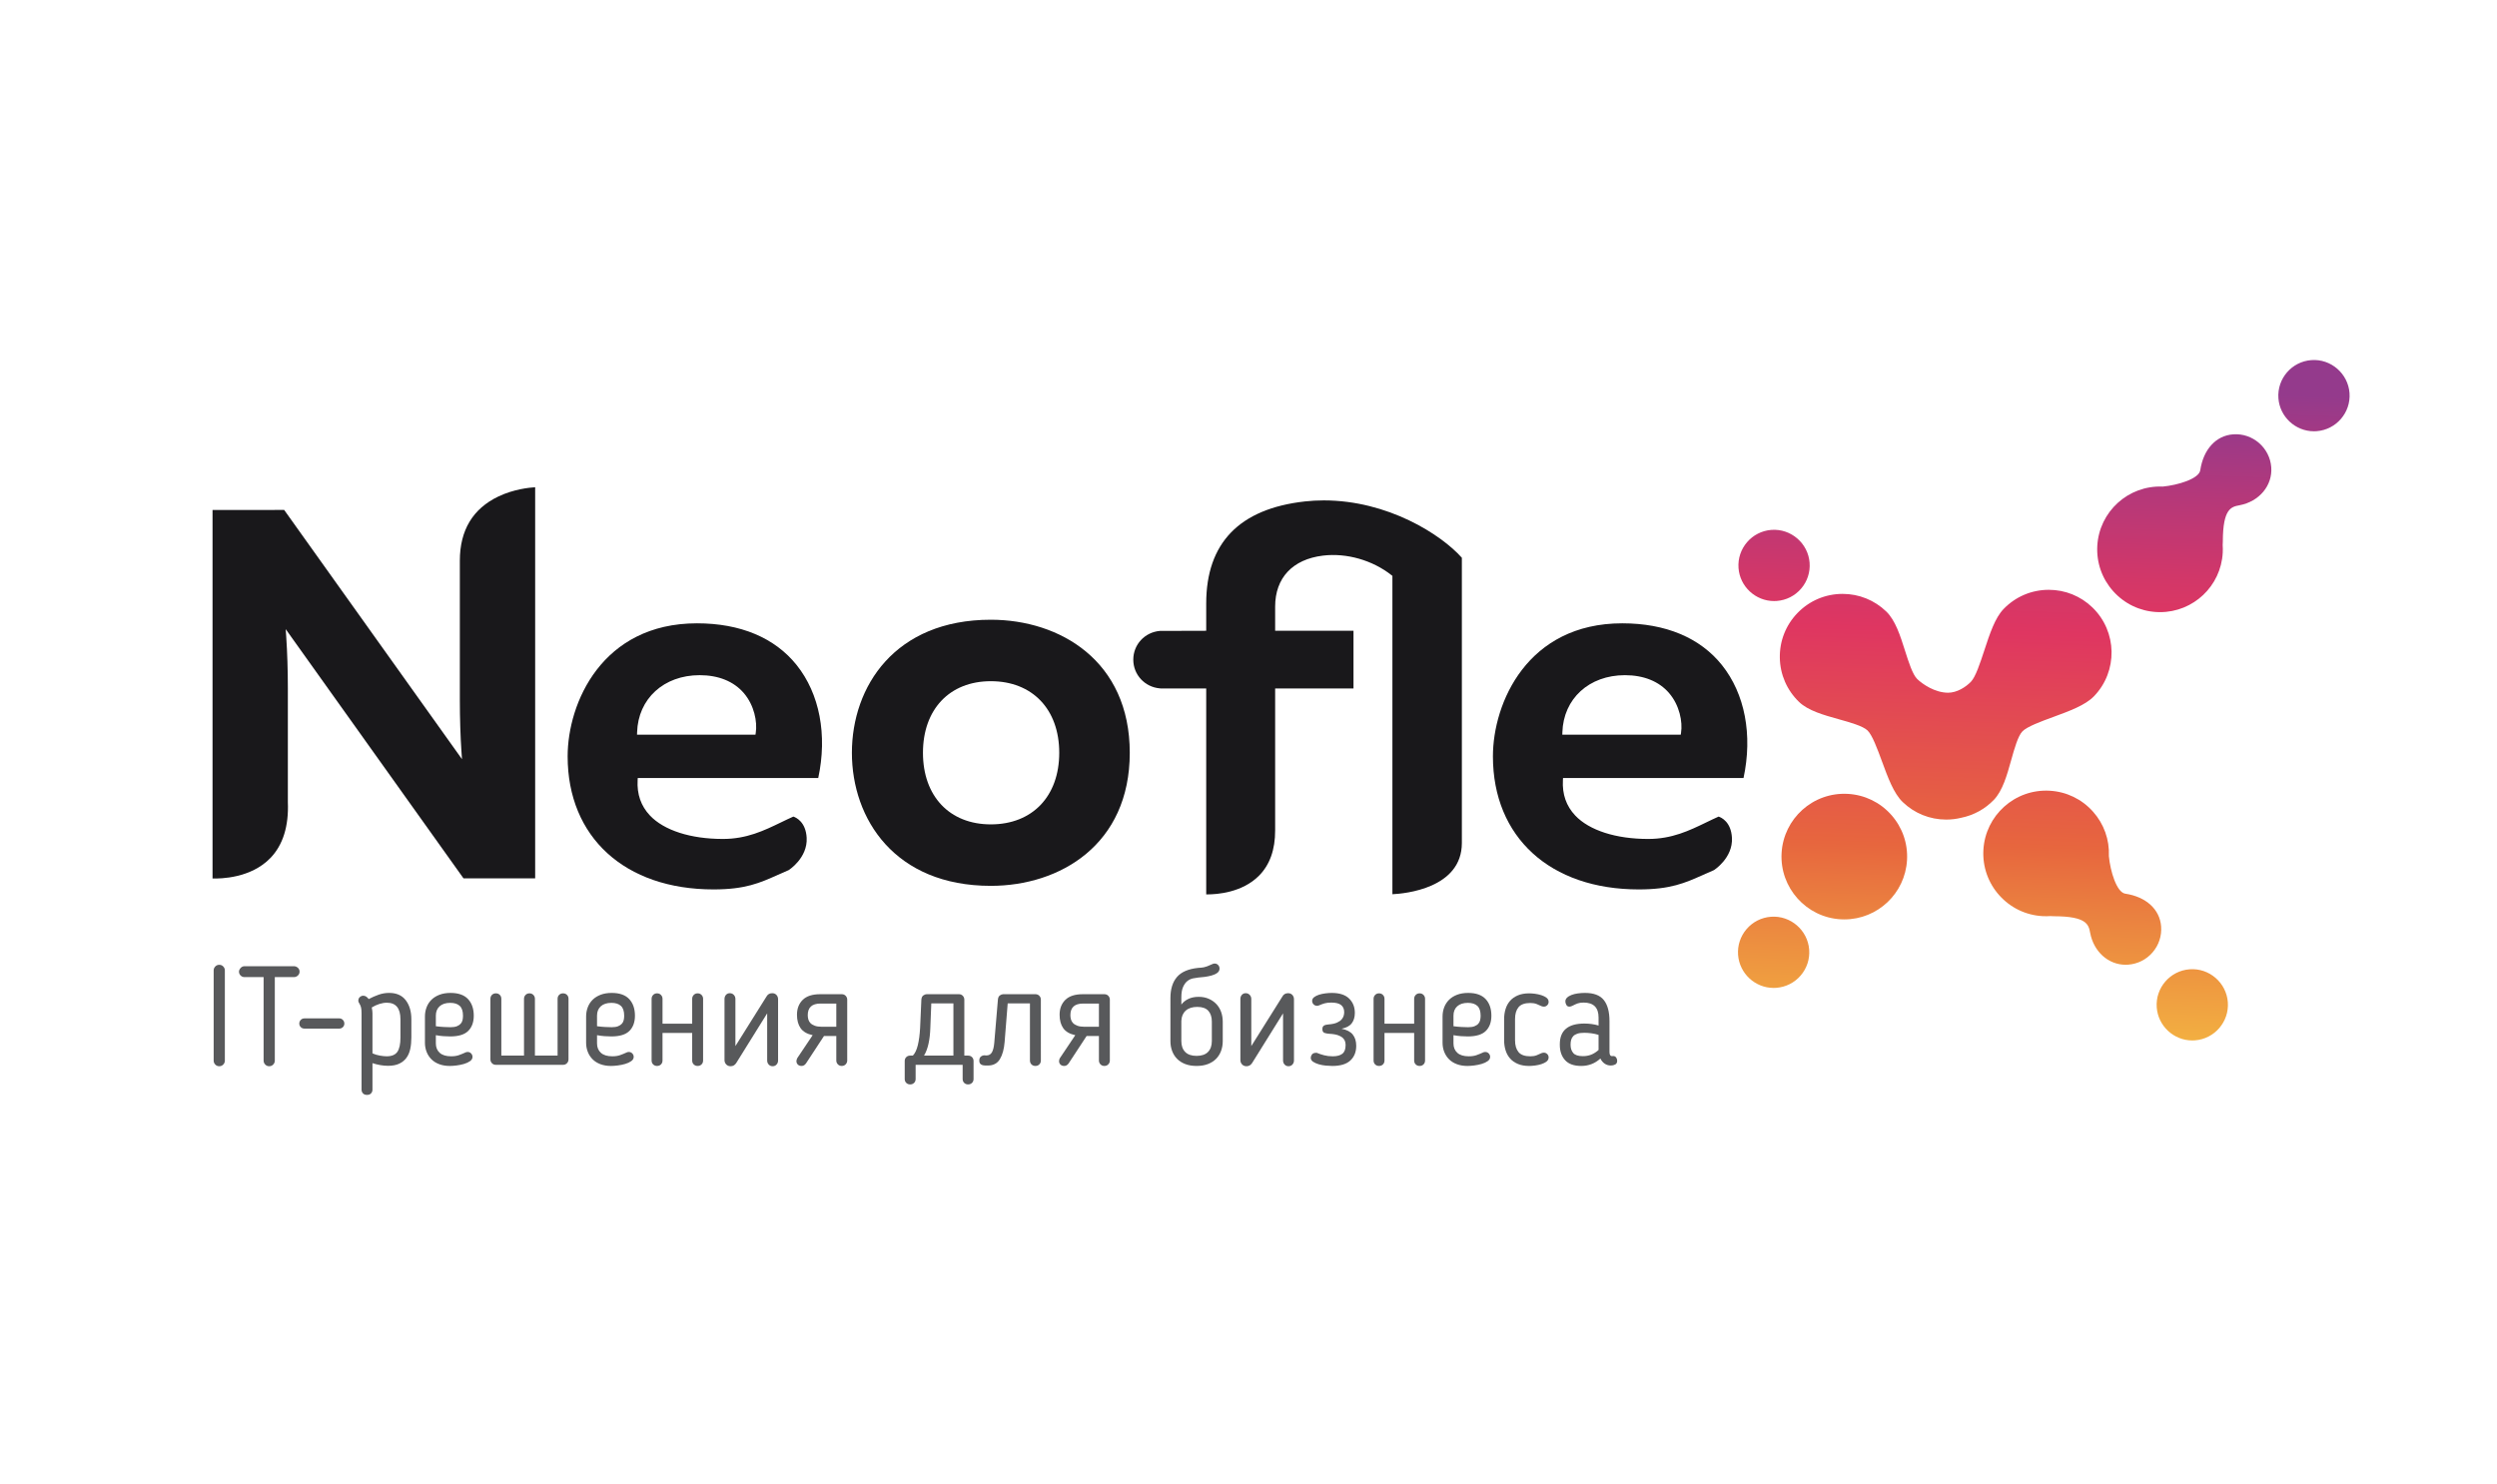
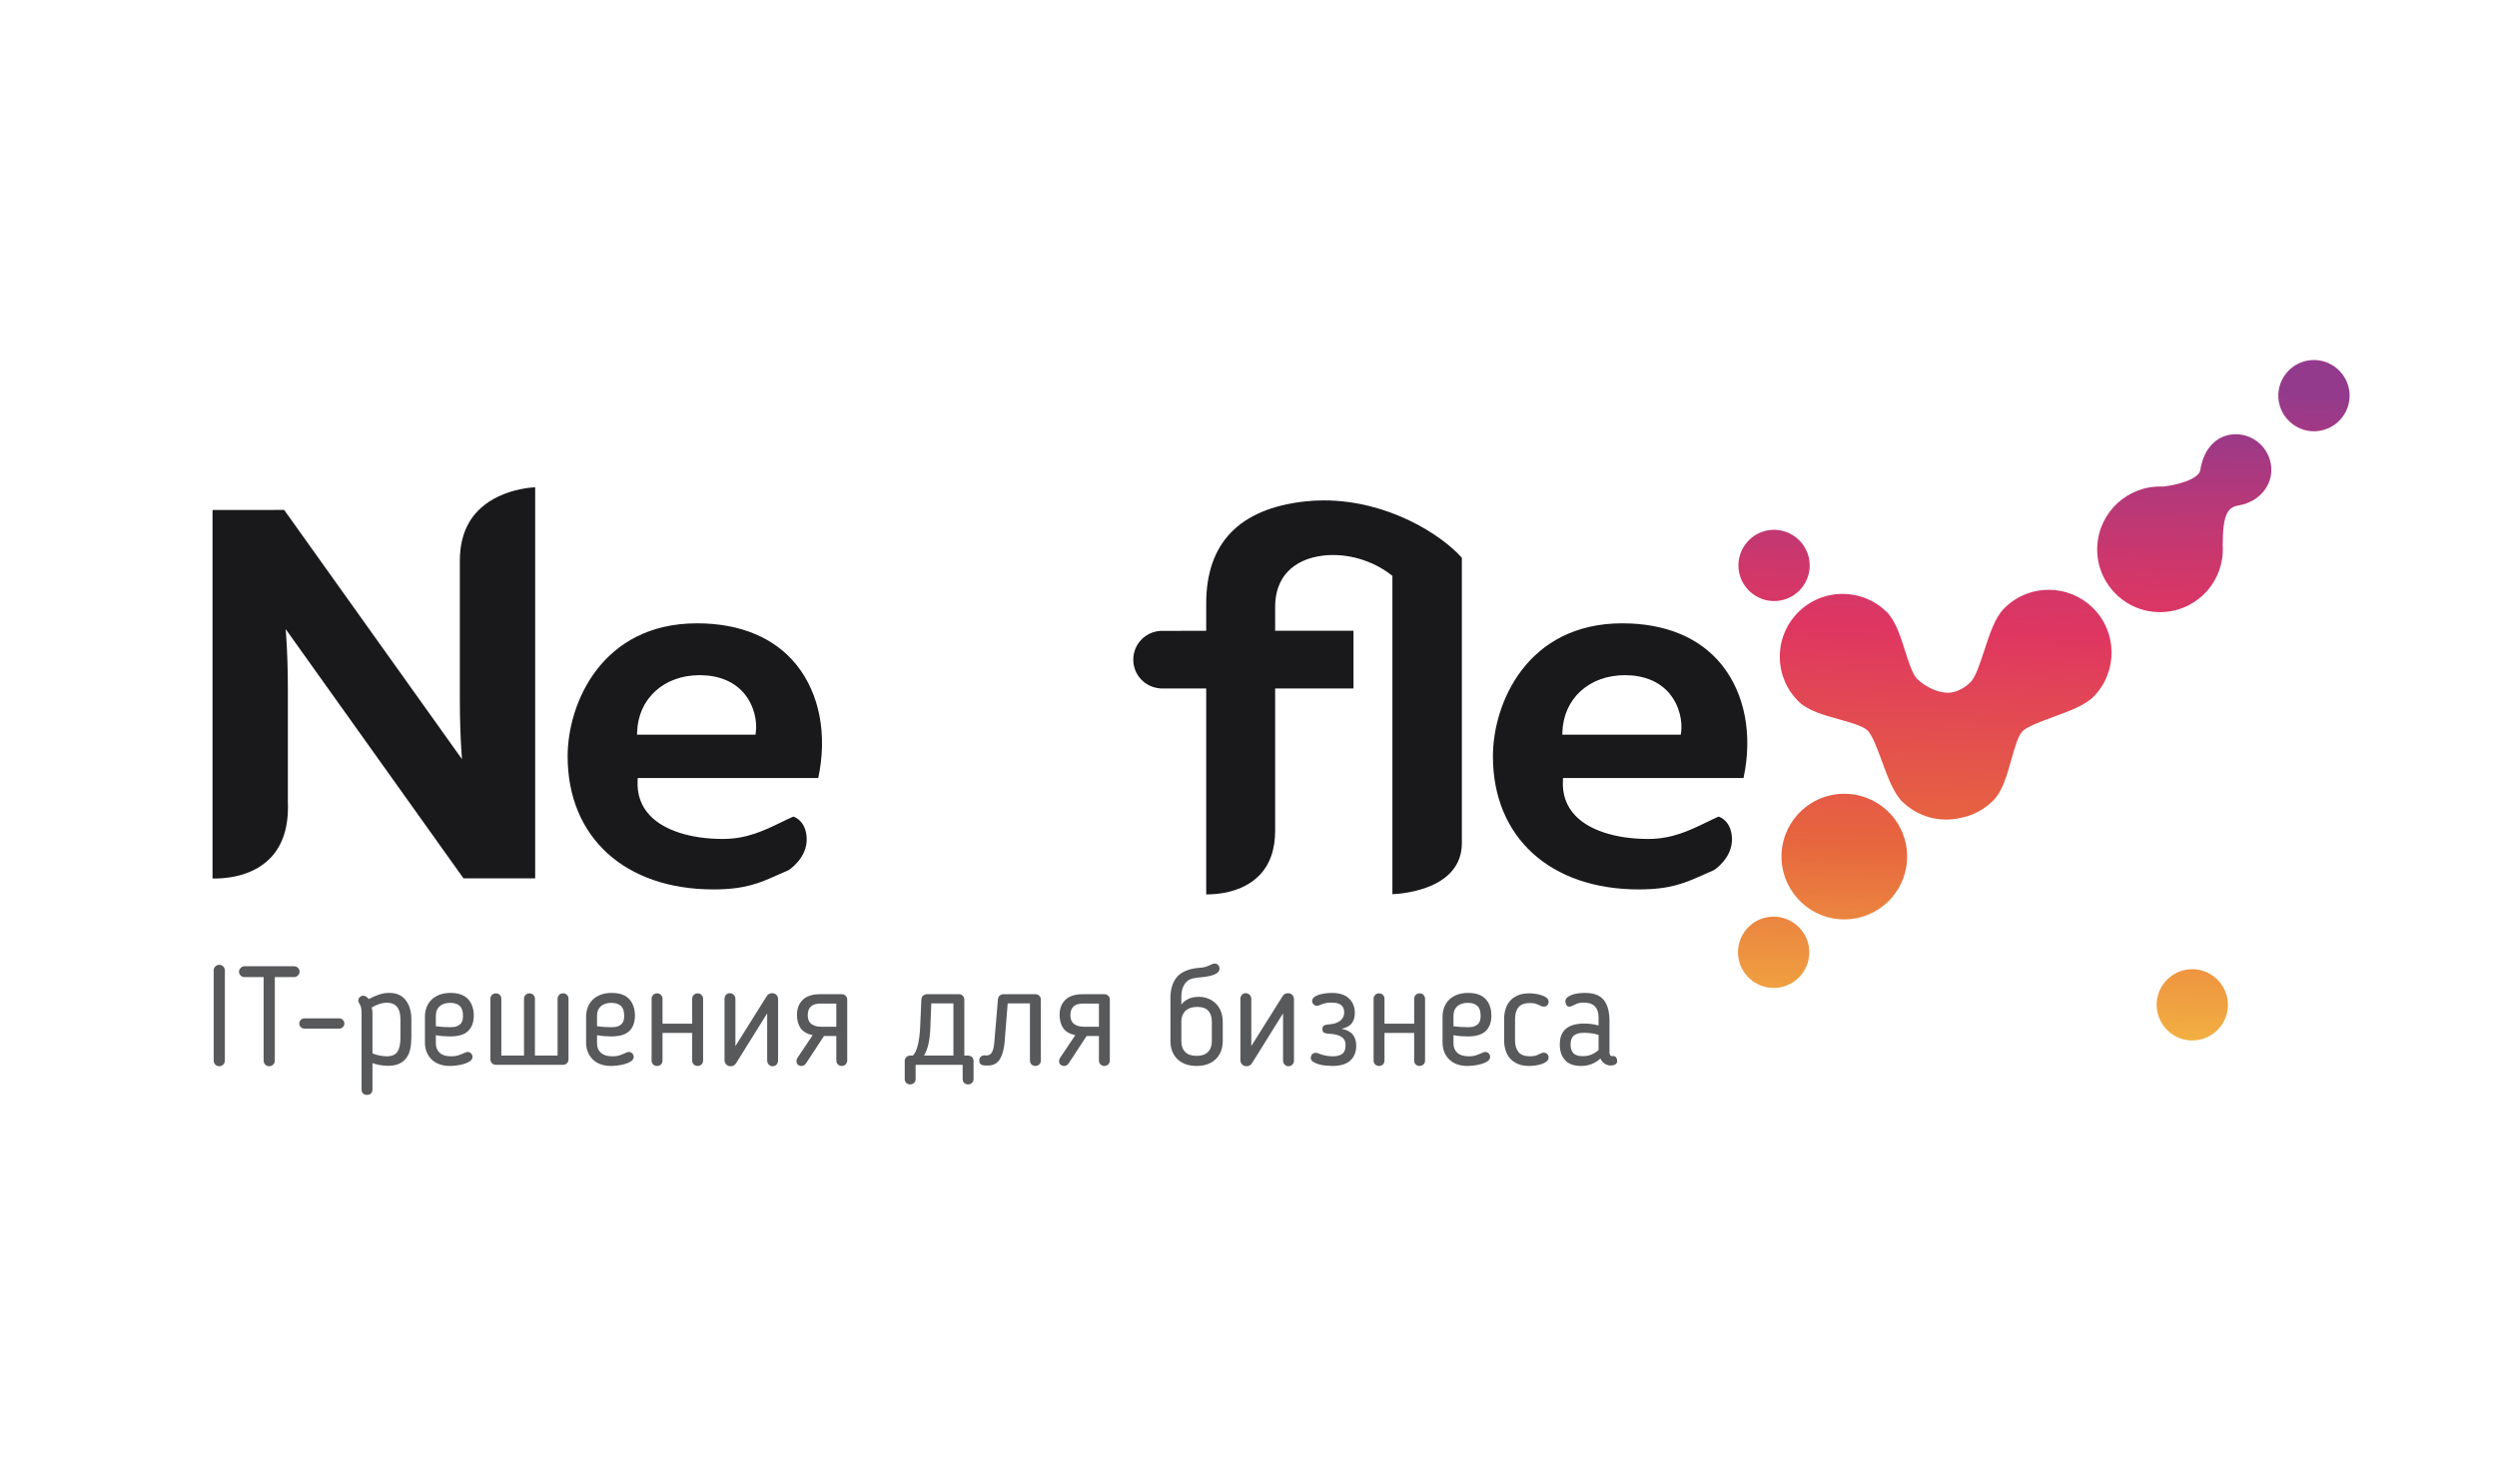
<svg xmlns="http://www.w3.org/2000/svg" id="Слой_1" x="0px" y="0px" width="580.318px" height="345px" viewBox="0 0 580.318 345" xml:space="preserve">
  <g>
    <path fill="#19181B" d="M124.376,204.169v-90.914c-1.338,0.078-4.971,0.439-8.553,2.149c-5.94,2.833-8.952,7.859-8.952,14.938 v32.371c0,4.12,0.134,8.442,0.369,11.855l0.131,1.897l-41.326-57.932H49.395v85.662c1.894,0.056,8.923-0.047,13.471-4.782 c2.905-3.025,4.263-7.389,4.034-12.969v-26.457c0-4.114-0.136-8.433-0.371-11.854l-0.131-1.896l41.327,57.932H124.376z" />
-     <path fill="#19181B" d="M197.986,174.978c0,15.394,9.984,30.927,32.289,30.927c16.071,0,32.288-9.563,32.288-30.927 c0-21.363-16.217-30.926-32.288-30.926C207.971,144.052,197.986,159.584,197.986,174.978z M246.174,174.978 c0,10.109-6.24,16.641-15.898,16.641c-9.582,0-15.774-6.531-15.774-16.641c0-10.108,6.192-16.641,15.774-16.641 C239.934,158.337,246.174,164.869,246.174,174.978z" />
    <path fill="#19181B" d="M400.184,154.581c-5.074-6.344-13.085-9.698-23.162-9.698c-22.053,0-30.057,18.495-30.057,30.926 c0,18.787,13.303,30.926,33.896,30.926c7.395,0,10.742-1.499,14.981-3.395c0.799-0.357,1.624-0.729,2.509-1.101 c-0.014,0,4.414-2.793,4.162-7.496c-0.198-3.719-2.478-4.732-3.094-4.938c-0.985,0.437-1.949,0.902-2.91,1.367 c-3.897,1.885-7.927,3.833-13.449,3.833c-7.511,0-13.696-1.988-16.973-5.456c-2.079-2.199-3.041-4.957-2.856-8.198l0.027-0.505 h41.945C407.355,170.824,405.534,161.272,400.184,154.581z M390.685,170.314l-0.068,0.458h-27.527l0.017-0.555 c0.237-7.819,6.216-13.28,14.535-13.28c4.372,0,7.921,1.436,10.256,4.153C390.354,163.947,391.069,167.782,390.685,170.314z" />
    <path fill="#19181B" d="M185.144,154.581c-5.075-6.344-13.084-9.698-23.161-9.698c-22.055,0-30.06,18.495-30.06,30.926 c0,18.787,13.306,30.926,33.899,30.926c7.394,0,10.74-1.497,14.979-3.395c0.799-0.357,1.625-0.725,2.511-1.101 c-0.013,0,4.414-2.793,4.163-7.498c-0.199-3.717-2.479-4.73-3.094-4.937c-0.987,0.437-1.949,0.902-2.912,1.367 c-3.896,1.885-7.926,3.833-13.448,3.833c-7.512,0-13.698-1.988-16.975-5.456c-2.079-2.199-3.039-4.957-2.856-8.198l0.029-0.505 h41.944C192.314,170.823,190.494,161.272,185.144,154.581z M175.644,170.314l-0.069,0.458H148.05l0.016-0.555 c0.238-7.819,6.215-13.28,14.536-13.28c4.373,0,7.92,1.436,10.256,4.153C175.315,163.948,176.027,167.782,175.644,170.314z" />
    <g>
      <linearGradient id="SVGID_1_" gradientUnits="userSpaceOnUse" x1="427.202" y1="243.301" x2="431.821" y2="100.113">
        <stop offset="0" style="stop-color:#F3B341" />
        <stop offset="0.006" style="stop-color:#F3B341" />
        <stop offset="0.199" style="stop-color:#EB8740" />
        <stop offset="0.33" style="stop-color:#E7663E" />
        <stop offset="0.66" style="stop-color:#DF3661" />
        <stop offset="0.732" style="stop-color:#D33768" />
        <stop offset="0.874" style="stop-color:#B4387A" />
        <stop offset="1" style="stop-color:#943A8C" />
      </linearGradient>
      <path fill="url(#SVGID_1_)" d="M429.44,184.529c-8.101-0.447-14.943,5.761-15.39,13.764c-0.447,8.039,5.728,14.941,13.765,15.391 c0.275,0.013,0.55,0.021,0.823,0.021l0,0c7.735,0,14.134-6.058,14.565-13.788c0.218-3.894-1.095-7.639-3.696-10.546 C436.909,186.465,433.333,184.745,429.44,184.529z" />
      <linearGradient id="SVGID_2_" gradientUnits="userSpaceOnUse" x1="411.51" y1="242.795" x2="416.129" y2="99.609">
        <stop offset="0" style="stop-color:#F3B341" />
        <stop offset="0.006" style="stop-color:#F3B341" />
        <stop offset="0.199" style="stop-color:#EB8740" />
        <stop offset="0.33" style="stop-color:#E7663E" />
        <stop offset="0.66" style="stop-color:#DF3661" />
        <stop offset="0.732" style="stop-color:#D33768" />
        <stop offset="0.874" style="stop-color:#B4387A" />
        <stop offset="1" style="stop-color:#943A8C" />
      </linearGradient>
      <path fill="url(#SVGID_2_)" d="M411.582,213.092c-2.206,0.165-4.216,1.18-5.661,2.856c-1.441,1.679-2.146,3.816-1.98,6.021 c0.323,4.299,3.949,7.665,8.255,7.665l0,0c0.208,0,0.414-0.008,0.626-0.023c2.206-0.165,4.217-1.18,5.661-2.856 c1.441-1.679,2.147-3.816,1.979-6.023C420.124,216.228,416.148,212.747,411.582,213.092z" />
      <linearGradient id="SVGID_3_" gradientUnits="userSpaceOnUse" x1="408.808" y1="239.777" x2="413.426" y2="96.594">
        <stop offset="0" style="stop-color:#F3B341" />
        <stop offset="0.006" style="stop-color:#F3B341" />
        <stop offset="0.199" style="stop-color:#EB8740" />
        <stop offset="0.33" style="stop-color:#E7663E" />
        <stop offset="0.66" style="stop-color:#DF3661" />
        <stop offset="0.732" style="stop-color:#D33768" />
        <stop offset="0.874" style="stop-color:#B4387A" />
        <stop offset="1" style="stop-color:#943A8C" />
      </linearGradient>
      <path fill="url(#SVGID_3_)" d="M412.297,139.709L412.297,139.709c0.206,0,0.415-0.007,0.625-0.022 c2.206-0.165,4.217-1.181,5.66-2.857c1.444-1.677,2.145-3.815,1.979-6.022c-0.336-4.505-4.309-7.981-8.878-7.641 c-4.557,0.342-7.982,4.326-7.641,8.879C404.364,136.344,407.989,139.709,412.297,139.709z" />
      <linearGradient id="SVGID_4_" gradientUnits="userSpaceOnUse" x1="509.122" y1="245.329" x2="513.74" y2="102.158">
        <stop offset="0" style="stop-color:#F3B341" />
        <stop offset="0.006" style="stop-color:#F3B341" />
        <stop offset="0.199" style="stop-color:#EB8740" />
        <stop offset="0.33" style="stop-color:#E7663E" />
        <stop offset="0.66" style="stop-color:#DF3661" />
        <stop offset="0.732" style="stop-color:#D33768" />
        <stop offset="0.874" style="stop-color:#B4387A" />
        <stop offset="1" style="stop-color:#943A8C" />
      </linearGradient>
      <path fill="url(#SVGID_4_)" d="M508.879,225.301c-4.553,0.342-7.98,4.323-7.639,8.879c0.322,4.297,3.947,7.663,8.255,7.663l0,0 c0.208,0,0.414-0.007,0.625-0.023c4.556-0.342,7.981-4.324,7.642-8.879C517.423,228.437,513.452,224.956,508.879,225.301z" />
      <linearGradient id="SVGID_5_" gradientUnits="userSpaceOnUse" x1="533.157" y1="235.249" x2="537.776" y2="92.053">
        <stop offset="0" style="stop-color:#F3B341" />
        <stop offset="0.006" style="stop-color:#F3B341" />
        <stop offset="0.199" style="stop-color:#EB8740" />
        <stop offset="0.33" style="stop-color:#E7663E" />
        <stop offset="0.66" style="stop-color:#DF3661" />
        <stop offset="0.732" style="stop-color:#D33768" />
        <stop offset="0.874" style="stop-color:#B4387A" />
        <stop offset="1" style="stop-color:#943A8C" />
      </linearGradient>
      <path fill="url(#SVGID_5_)" d="M546.04,91.345c-0.34-4.504-4.308-7.989-8.883-7.641c-4.553,0.342-7.981,4.326-7.638,8.88 c0.318,4.297,3.947,7.664,8.252,7.664l0,0c0.209,0,0.417-0.007,0.624-0.024C542.952,99.883,546.379,95.899,546.04,91.345z" />
      <linearGradient id="SVGID_6_" gradientUnits="userSpaceOnUse" x1="449.322" y1="241.09" x2="453.941" y2="97.9">
        <stop offset="0" style="stop-color:#F3B341" />
        <stop offset="0.006" style="stop-color:#F3B341" />
        <stop offset="0.199" style="stop-color:#EB8740" />
        <stop offset="0.33" style="stop-color:#E7663E" />
        <stop offset="0.66" style="stop-color:#DF3661" />
        <stop offset="0.732" style="stop-color:#D33768" />
        <stop offset="0.874" style="stop-color:#B4387A" />
        <stop offset="1" style="stop-color:#943A8C" />
      </linearGradient>
      <path fill="url(#SVGID_6_)" d="M467.41,176.692c0.736-2.631,1.571-5.615,2.609-6.689c1.076-1.114,4.306-2.3,7.154-3.345 c3.84-1.409,7.467-2.74,9.477-4.818c5.59-5.788,5.432-15.049-0.355-20.643c-2.738-2.645-6.339-4.1-10.144-4.1 c-3.998,0-7.726,1.584-10.503,4.457c-2.006,2.076-3.209,5.747-4.486,9.632c-0.947,2.885-2.019,6.152-3.098,7.27 c-1.196,1.236-3.221,2.561-5.341,2.561c-3.062-0.017-5.936-2.008-7.15-3.184c-1.075-1.037-2.013-3.99-2.838-6.595 c-1.097-3.466-2.233-7.049-4.352-9.094c-2.736-2.646-6.339-4.101-10.144-4.101c-3.995,0-7.726,1.581-10.501,4.454 c-2.709,2.805-4.163,6.496-4.098,10.396c0.066,3.899,1.649,7.537,4.453,10.248c2.118,2.047,5.741,3.059,9.24,4.037 c2.631,0.735,5.614,1.569,6.689,2.607c1.115,1.078,2.298,4.307,3.346,7.156c1.41,3.84,2.74,7.467,4.815,9.474 c2.729,2.637,6.326,4.089,10.126,4.089l0,0c1.178,0,2.356-0.141,3.5-0.422c2.896-0.593,5.509-2.028,7.562-4.152 C465.42,183.813,466.433,180.194,467.41,176.692z" />
      <linearGradient id="SVGID_7_" gradientUnits="userSpaceOnUse" x1="480.404" y1="244.402" x2="485.023" y2="101.215">
        <stop offset="0" style="stop-color:#F3B341" />
        <stop offset="0.006" style="stop-color:#F3B341" />
        <stop offset="0.199" style="stop-color:#EB8740" />
        <stop offset="0.33" style="stop-color:#E7663E" />
        <stop offset="0.66" style="stop-color:#DF3661" />
        <stop offset="0.732" style="stop-color:#D33768" />
        <stop offset="0.874" style="stop-color:#B4387A" />
        <stop offset="1" style="stop-color:#943A8C" />
      </linearGradient>
-       <path fill="url(#SVGID_7_)" d="M502.258,215.345c-0.297-3.975-3.493-6.896-8.339-7.621c-1.993-0.3-3.475-5.208-3.803-8.723 c0.165-3.827-1.146-7.501-3.705-10.362c-2.601-2.907-6.174-4.626-10.069-4.844c-8.101-0.445-14.942,5.762-15.388,13.766 c-0.218,3.894,1.095,7.637,3.695,10.544c2.599,2.906,6.175,4.627,10.067,4.843c0.604,0.034,1.198,0.028,1.809-0.013 c0.276,0.024,0.559,0.035,0.858,0.036c7.658,0.016,8.03,1.98,8.39,3.882c0.824,4.352,4.207,7.394,8.229,7.394l0,0 c0.204,0,0.408-0.006,0.615-0.022c2.207-0.166,4.218-1.18,5.66-2.857C501.722,219.689,502.425,217.549,502.258,215.345z" />
      <linearGradient id="SVGID_8_" gradientUnits="userSpaceOnUse" x1="503.718" y1="239.992" x2="508.337" y2="96.801">
        <stop offset="0" style="stop-color:#F3B341" />
        <stop offset="0.006" style="stop-color:#F3B341" />
        <stop offset="0.199" style="stop-color:#EB8740" />
        <stop offset="0.33" style="stop-color:#E7663E" />
        <stop offset="0.66" style="stop-color:#DF3661" />
        <stop offset="0.732" style="stop-color:#D33768" />
        <stop offset="0.874" style="stop-color:#B4387A" />
        <stop offset="1" style="stop-color:#943A8C" />
      </linearGradient>
      <path fill="url(#SVGID_8_)" d="M518.976,100.958c-3.975,0.298-6.896,3.495-7.621,8.34c-0.299,1.994-5.206,3.474-8.722,3.803 c-8.018-0.339-14.763,5.831-15.208,13.774c-0.216,3.895,1.097,7.639,3.697,10.545c2.6,2.906,6.177,4.627,10.07,4.844 c0.274,0.016,0.55,0.023,0.821,0.023l0,0c7.74,0,14.137-6.057,14.564-13.788c0.036-0.59,0.03-1.197-0.011-1.808 c0.024-0.275,0.034-0.559,0.034-0.857c0.018-7.66,1.98-8.031,3.882-8.391c4.591-0.867,7.691-4.587,7.372-8.844 C527.516,104.095,523.55,100.614,518.976,100.958z" />
    </g>
    <g>
      <g>
        <path fill="#58595B" d="M49.657,225.56c0-0.347,0.125-0.65,0.374-0.911c0.249-0.259,0.558-0.391,0.928-0.391 c0.368,0,0.677,0.132,0.926,0.391c0.249,0.261,0.374,0.564,0.374,0.911v20.975c0,0.346-0.125,0.648-0.374,0.909 c-0.249,0.261-0.558,0.391-0.926,0.391c-0.37,0-0.679-0.13-0.928-0.391s-0.374-0.563-0.374-0.909V225.56z" />
        <path fill="#58595B" d="M61.265,227.12h-4.422c-0.369,0-0.678-0.124-0.926-0.374c-0.25-0.248-0.375-0.547-0.375-0.896 c0-0.28,0.125-0.563,0.375-0.846c0.249-0.281,0.557-0.421,0.926-0.421h11.446c0.347,0,0.656,0.118,0.927,0.357 c0.271,0.237,0.407,0.542,0.407,0.909c0,0.349-0.129,0.647-0.39,0.896c-0.26,0.25-0.575,0.374-0.943,0.374h-4.423v19.414 c0,0.346-0.125,0.648-0.374,0.909s-0.558,0.391-0.927,0.391c-0.369,0-0.678-0.13-0.927-0.391 c-0.249-0.261-0.374-0.563-0.374-0.909V227.12z" />
        <path fill="#58595B" d="M80.028,237.915c0,0.327-0.113,0.604-0.341,0.831s-0.504,0.341-0.83,0.341h-8.097 c-0.347,0-0.634-0.113-0.862-0.341s-0.342-0.504-0.342-0.831c0-0.323,0.114-0.607,0.342-0.843 c0.228-0.241,0.515-0.359,0.862-0.359h8.097c0.326,0,0.603,0.118,0.83,0.359C79.915,237.308,80.028,237.592,80.028,237.915z" />
        <path fill="#58595B" d="M90.174,247.736c-0.564,0-1.161-0.054-1.789-0.163c-0.629-0.107-1.236-0.259-1.821-0.455v6.147 c0,0.346-0.109,0.638-0.326,0.876c-0.216,0.24-0.53,0.358-0.942,0.358c-0.413,0-0.727-0.118-0.943-0.358 c-0.217-0.238-0.325-0.53-0.325-0.876v-17.755c0-0.543-0.038-0.981-0.114-1.319c-0.076-0.335-0.211-0.653-0.406-0.958 c-0.065-0.107-0.12-0.206-0.163-0.292c-0.044-0.086-0.066-0.206-0.066-0.359c0-0.345,0.12-0.62,0.359-0.827 c0.238-0.206,0.498-0.311,0.781-0.311c0.26,0,0.493,0.071,0.698,0.212c0.207,0.142,0.396,0.331,0.57,0.568 c0.736-0.39,1.5-0.725,2.292-1.008c0.791-0.281,1.61-0.423,2.455-0.423c1.713,0,3.002,0.569,3.87,1.708 c0.866,1.138,1.3,2.618,1.3,4.438v4.229c0,0.975-0.086,1.863-0.26,2.664c-0.174,0.803-0.472,1.492-0.895,2.066 c-0.423,0.573-0.981,1.023-1.675,1.35C92.081,247.573,91.214,247.736,90.174,247.736z M86.564,244.843 c0.52,0.238,1.094,0.412,1.723,0.521c0.628,0.106,1.148,0.161,1.561,0.161c1.192,0,2.026-0.346,2.503-1.041 c0.477-0.694,0.716-1.798,0.716-3.315v-4.229c0-2.58-1.052-3.869-3.154-3.869c-0.564,0-1.149,0.098-1.756,0.293 c-0.607,0.194-1.193,0.466-1.757,0.813c0.109,0.543,0.164,0.987,0.164,1.334V244.843z" />
        <path fill="#58595B" d="M104.84,245.525c0.693,0,1.289-0.086,1.789-0.26c0.498-0.175,1.029-0.392,1.593-0.651 c0.043-0.021,0.103-0.043,0.179-0.063c0.075-0.022,0.168-0.033,0.276-0.033c0.325,0,0.596,0.113,0.813,0.341 c0.216,0.228,0.324,0.493,0.324,0.797c0,0.39-0.19,0.721-0.569,0.992c-0.378,0.27-0.845,0.487-1.397,0.649 c-0.553,0.164-1.134,0.282-1.74,0.358s-1.127,0.113-1.561,0.113c-0.911,0-1.729-0.136-2.455-0.406 c-0.727-0.271-1.333-0.65-1.821-1.139c-0.487-0.487-0.861-1.063-1.122-1.724c-0.26-0.659-0.39-1.368-0.39-2.129v-6.08 c0-0.78,0.13-1.509,0.39-2.18c0.26-0.672,0.64-1.251,1.138-1.741c0.498-0.487,1.116-0.87,1.854-1.153 c0.737-0.281,1.593-0.423,2.569-0.423c1.82,0,3.175,0.479,4.064,1.431c0.889,0.954,1.334,2.245,1.334,3.87 c0,1.497-0.428,2.672-1.285,3.528c-0.857,0.858-2.26,1.285-4.211,1.285c-0.499,0-1.036-0.023-1.609-0.065 c-0.575-0.043-1.144-0.118-1.708-0.228v1.92c0,0.909,0.298,1.636,0.894,2.177C102.785,245.255,103.669,245.525,104.84,245.525z M107.603,236.095c0-1.063-0.254-1.825-0.763-2.292c-0.51-0.466-1.242-0.699-2.196-0.699c-1.062,0-1.886,0.266-2.471,0.796 c-0.585,0.532-0.878,1.253-0.878,2.164v2.471c0.606,0.086,1.247,0.146,1.918,0.18c0.672,0.032,1.171,0.048,1.497,0.048 c0.606,0,1.1-0.075,1.479-0.228c0.379-0.151,0.677-0.351,0.895-0.602c0.216-0.249,0.357-0.537,0.423-0.86 C107.571,236.745,107.603,236.42,107.603,236.095z" />
        <path fill="#58595B" d="M132.122,246.24c0,0.348-0.12,0.645-0.357,0.895c-0.239,0.249-0.542,0.374-0.911,0.374h-15.608 c-0.369,0-0.673-0.125-0.911-0.374c-0.239-0.25-0.358-0.547-0.358-0.895v-14.079c0-0.368,0.119-0.672,0.358-0.912 c0.237-0.237,0.542-0.356,0.911-0.356c0.368,0,0.672,0.119,0.911,0.356c0.238,0.24,0.357,0.544,0.357,0.912v13.203h5.268v-13.203 c0-0.347,0.119-0.646,0.357-0.895c0.238-0.25,0.542-0.374,0.911-0.374s0.672,0.124,0.91,0.374 c0.239,0.249,0.358,0.548,0.358,0.895v13.203h5.269v-13.203c0-0.368,0.119-0.672,0.357-0.912 c0.239-0.237,0.542-0.356,0.911-0.356c0.368,0,0.672,0.119,0.911,0.356c0.238,0.24,0.357,0.544,0.357,0.912V246.24z" />
        <path fill="#58595B" d="M142.3,245.525c0.693,0,1.289-0.086,1.789-0.26c0.498-0.175,1.029-0.392,1.593-0.651 c0.042-0.021,0.103-0.043,0.179-0.063c0.076-0.022,0.168-0.033,0.276-0.033c0.325,0,0.596,0.113,0.813,0.341 c0.216,0.228,0.325,0.493,0.325,0.797c0,0.39-0.19,0.721-0.569,0.992c-0.378,0.27-0.845,0.487-1.398,0.649 c-0.552,0.164-1.132,0.282-1.739,0.358c-0.607,0.076-1.128,0.113-1.561,0.113c-0.911,0-1.729-0.136-2.456-0.406 s-1.333-0.65-1.821-1.139c-0.487-0.487-0.862-1.063-1.122-1.724c-0.26-0.659-0.39-1.368-0.39-2.129v-6.08 c0-0.78,0.13-1.509,0.39-2.18c0.26-0.672,0.64-1.251,1.138-1.741c0.498-0.487,1.117-0.87,1.853-1.153 c0.737-0.281,1.594-0.423,2.57-0.423c1.82,0,3.175,0.479,4.064,1.431c0.889,0.954,1.333,2.245,1.333,3.87 c0,1.497-0.429,2.672-1.285,3.528c-0.857,0.858-2.26,1.285-4.211,1.285c-0.499,0-1.035-0.023-1.609-0.065 c-0.575-0.043-1.144-0.118-1.707-0.228v1.92c0,0.909,0.298,1.636,0.894,2.177C140.246,245.255,141.129,245.525,142.3,245.525z M145.063,236.095c0-1.063-0.255-1.825-0.764-2.292c-0.51-0.466-1.242-0.699-2.195-0.699c-1.062,0-1.886,0.266-2.472,0.796 c-0.585,0.532-0.878,1.253-0.878,2.164v2.471c0.606,0.086,1.247,0.146,1.918,0.18c0.672,0.032,1.171,0.048,1.497,0.048 c0.606,0,1.1-0.075,1.479-0.228c0.379-0.151,0.677-0.351,0.894-0.602c0.216-0.249,0.357-0.537,0.423-0.86 C145.031,236.745,145.063,236.42,145.063,236.095z" />
        <path fill="#58595B" d="M153.617,247.41c-0.24,0.24-0.543,0.358-0.911,0.358c-0.369,0-0.673-0.118-0.911-0.358 c-0.239-0.238-0.357-0.54-0.357-0.91v-14.339c0-0.347,0.119-0.646,0.357-0.895c0.238-0.25,0.542-0.374,0.911-0.374 c0.368,0,0.671,0.124,0.911,0.374c0.237,0.249,0.357,0.548,0.357,0.895v5.787h6.894v-5.787c0-0.347,0.119-0.646,0.357-0.895 c0.238-0.25,0.542-0.374,0.911-0.374c0.368,0,0.671,0.124,0.91,0.374c0.238,0.249,0.358,0.548,0.358,0.895V246.5 c0,0.37-0.12,0.672-0.358,0.91c-0.239,0.24-0.542,0.358-0.91,0.358c-0.369,0-0.673-0.118-0.911-0.358 c-0.239-0.238-0.357-0.54-0.357-0.91v-6.404h-6.894v6.404C153.974,246.87,153.854,247.172,153.617,247.41z" />
        <path fill="#58595B" d="M169.811,247.834c-0.434,0-0.781-0.141-1.041-0.424c-0.26-0.281-0.39-0.616-0.39-1.008v-14.208 c0-0.369,0.113-0.684,0.34-0.945c0.228-0.26,0.526-0.389,0.895-0.389s0.677,0.129,0.927,0.389 c0.249,0.262,0.374,0.576,0.374,0.945v10.957l7.219-11.511c0.281-0.52,0.727-0.78,1.334-0.78c0.41,0,0.742,0.135,0.991,0.406 s0.374,0.611,0.374,1.023v14.21c0,0.37-0.119,0.683-0.357,0.943s-0.541,0.391-0.91,0.391s-0.673-0.13-0.911-0.391 c-0.239-0.261-0.357-0.573-0.357-0.943v-10.957l-7.187,11.543C170.786,247.584,170.352,247.834,169.811,247.834z" />
        <path fill="#58595B" d="M195.629,247.769c-0.369,0-0.673-0.126-0.91-0.374c-0.238-0.249-0.357-0.548-0.357-0.895v-5.69h-2.862 l-4.162,6.341c-0.281,0.412-0.629,0.618-1.04,0.618c-0.348,0-0.629-0.099-0.846-0.292c-0.217-0.195-0.337-0.455-0.358-0.781 c0-0.107,0.017-0.233,0.05-0.373c0.032-0.142,0.08-0.267,0.146-0.374l3.577-5.333c-1.301-0.28-2.232-0.823-2.797-1.627 c-0.563-0.802-0.846-1.841-0.846-3.122c0-1.429,0.445-2.583,1.334-3.462c0.889-0.877,2.244-1.316,4.065-1.316h5.007 c0.368,0,0.672,0.123,0.91,0.373c0.238,0.251,0.359,0.548,0.359,0.895V246.5c0,0.347-0.121,0.646-0.359,0.895 C196.301,247.643,195.997,247.769,195.629,247.769z M187.727,235.965c0,0.326,0.044,0.649,0.131,0.976 c0.086,0.325,0.249,0.613,0.487,0.861c0.239,0.25,0.574,0.457,1.009,0.618c0.434,0.162,0.997,0.245,1.689,0.245h3.318v-5.399 h-3.675C188.713,233.266,187.727,234.167,187.727,235.965z" />
        <path fill="#58595B" d="M222.847,231.088c0.368,0,0.672,0.123,0.91,0.373c0.238,0.251,0.358,0.548,0.358,0.895v13.009h0.878 c0.368,0,0.672,0.117,0.91,0.355c0.238,0.239,0.357,0.543,0.357,0.91v4.162c0,0.369-0.119,0.672-0.357,0.912 c-0.238,0.238-0.542,0.356-0.91,0.356c-0.369,0-0.673-0.118-0.911-0.356c-0.238-0.24-0.357-0.543-0.357-0.912v-3.283h-10.926 v3.283c0,0.369-0.119,0.672-0.358,0.912c-0.238,0.238-0.542,0.356-0.91,0.356c-0.369,0-0.672-0.118-0.911-0.356 c-0.238-0.24-0.357-0.543-0.357-0.912v-4.162c0-0.367,0.119-0.671,0.357-0.91c0.239-0.238,0.542-0.355,0.911-0.355h0.618 c0.498-0.5,0.883-1.302,1.154-2.407c0.271-1.105,0.449-2.439,0.535-4.001l0.294-6.601c0.042-0.478,0.2-0.807,0.472-0.992 c0.271-0.183,0.525-0.275,0.764-0.275H222.847z M216.213,238.956c-0.044,1.366-0.185,2.586-0.424,3.659 c-0.238,1.073-0.584,1.988-1.039,2.749h6.829v-12.131h-5.139L216.213,238.956z" />
        <path fill="#58595B" d="M241.544,247.41c-0.238,0.24-0.542,0.358-0.91,0.358c-0.369,0-0.673-0.118-0.911-0.358 c-0.238-0.238-0.357-0.54-0.357-0.91v-13.267h-5.17l-0.715,8.975c-0.131,1.648-0.494,2.972-1.09,3.967 c-0.597,0.997-1.534,1.495-2.813,1.495c-0.26,0-0.51-0.004-0.747-0.015c-0.239-0.013-0.451-0.056-0.635-0.131 c-0.186-0.077-0.331-0.19-0.439-0.342c-0.108-0.15-0.162-0.368-0.162-0.648c0-0.435,0.124-0.749,0.373-0.942 c0.249-0.197,0.526-0.294,0.83-0.294c0.108,0,0.179,0.005,0.211,0.016c0.033,0.012,0.103,0.017,0.212,0.017 c0.586,0,1.019-0.239,1.301-0.716c0.28-0.476,0.465-1.213,0.553-2.211l0.846-10.048c0.043-0.478,0.2-0.807,0.472-0.992 c0.27-0.183,0.524-0.275,0.763-0.275h7.48c0.368,0,0.672,0.123,0.91,0.373c0.239,0.251,0.357,0.548,0.357,0.895V246.5 C241.901,246.87,241.783,247.172,241.544,247.41z" />
        <path fill="#58595B" d="M256.664,247.769c-0.367,0-0.672-0.126-0.91-0.374c-0.238-0.249-0.356-0.548-0.356-0.895v-5.69h-2.863 l-4.162,6.341c-0.281,0.412-0.628,0.618-1.04,0.618c-0.347,0-0.629-0.099-0.846-0.292c-0.217-0.195-0.336-0.455-0.358-0.781 c0-0.107,0.018-0.233,0.051-0.373c0.032-0.142,0.079-0.267,0.146-0.374l3.576-5.333c-1.3-0.28-2.232-0.823-2.796-1.627 c-0.564-0.802-0.847-1.841-0.847-3.122c0-1.429,0.445-2.583,1.334-3.462c0.89-0.877,2.244-1.316,4.065-1.316h5.007 c0.368,0,0.673,0.123,0.911,0.373c0.238,0.251,0.358,0.548,0.358,0.895V246.5c0,0.347-0.12,0.646-0.358,0.895 C257.337,247.643,257.032,247.769,256.664,247.769z M248.764,235.965c0,0.326,0.043,0.649,0.129,0.976 c0.086,0.325,0.249,0.613,0.487,0.861c0.239,0.25,0.575,0.457,1.009,0.618c0.434,0.162,0.997,0.245,1.69,0.245h3.318v-5.399 h-3.676C249.749,233.266,248.764,234.167,248.764,235.965z" />
        <path fill="#58595B" d="M272.014,231.998c0-2.083,0.504-3.712,1.512-4.895c1.008-1.181,2.65-1.891,4.927-2.128 c0.282-0.023,0.514-0.039,0.699-0.051c0.184-0.011,0.385-0.038,0.602-0.081s0.476-0.12,0.78-0.228 c0.304-0.108,0.736-0.292,1.301-0.554c0.043-0.021,0.103-0.043,0.178-0.064c0.076-0.021,0.169-0.033,0.277-0.033 c0.326,0,0.596,0.116,0.813,0.344c0.216,0.228,0.324,0.503,0.324,0.828c0,0.412-0.179,0.748-0.537,1.009 c-0.357,0.259-0.795,0.46-1.315,0.601c-0.521,0.142-1.063,0.25-1.627,0.325c-0.564,0.075-1.052,0.124-1.462,0.147 c-0.348,0.043-0.749,0.107-1.204,0.193c-0.456,0.089-0.884,0.283-1.284,0.587c-0.402,0.302-0.743,0.757-1.024,1.365 c-0.282,0.607-0.423,1.43-0.423,2.471v1.66c0.433-0.565,0.986-1.003,1.658-1.317s1.463-0.474,2.374-0.474 c0.866,0,1.646,0.153,2.342,0.457c0.693,0.303,1.284,0.716,1.771,1.235c0.488,0.52,0.856,1.133,1.105,1.837 s0.374,1.459,0.374,2.26v4.488c0,0.823-0.131,1.589-0.39,2.291c-0.262,0.705-0.646,1.319-1.154,1.838 c-0.51,0.52-1.144,0.927-1.902,1.219c-0.759,0.293-1.637,0.439-2.635,0.439c-0.997,0-1.875-0.146-2.634-0.439 c-0.759-0.292-1.393-0.699-1.902-1.219c-0.51-0.519-0.894-1.133-1.154-1.838c-0.26-0.702-0.39-1.468-0.39-2.291V231.998z M278.094,245.429c1.171,0,2.055-0.306,2.65-0.911c0.596-0.606,0.895-1.452,0.895-2.536v-4.521c0-1.061-0.271-1.896-0.813-2.504 c-0.541-0.606-1.398-0.911-2.568-0.911c-1.15,0-2.044,0.287-2.683,0.863c-0.641,0.573-0.981,1.371-1.024,2.389v4.684 c0,1.084,0.298,1.93,0.895,2.536C276.04,245.123,276.924,245.429,278.094,245.429z" />
        <path fill="#58595B" d="M289.704,247.834c-0.435,0-0.781-0.141-1.041-0.424c-0.261-0.281-0.391-0.616-0.391-1.008v-14.208 c0-0.369,0.113-0.684,0.342-0.945c0.227-0.26,0.525-0.389,0.894-0.389c0.369,0,0.677,0.129,0.927,0.389 c0.249,0.262,0.374,0.576,0.374,0.945v10.957l7.221-11.511c0.28-0.52,0.725-0.78,1.333-0.78c0.41,0,0.741,0.135,0.99,0.406 c0.25,0.271,0.374,0.611,0.374,1.023v14.21c0,0.37-0.118,0.683-0.357,0.943s-0.541,0.391-0.91,0.391s-0.672-0.13-0.91-0.391 c-0.239-0.261-0.358-0.573-0.358-0.943v-10.957l-7.187,11.543C290.679,247.584,290.244,247.834,289.704,247.834z" />
        <path fill="#58595B" d="M314.873,235.444c0,0.976-0.239,1.778-0.718,2.408c-0.476,0.629-1.269,1.051-2.372,1.268 c1.213,0.238,2.086,0.694,2.616,1.363c0.531,0.675,0.797,1.542,0.797,2.603c0,1.432-0.455,2.569-1.365,3.414 c-0.91,0.847-2.309,1.269-4.195,1.269c-0.433,0-0.938-0.026-1.511-0.08c-0.575-0.056-1.123-0.159-1.645-0.31 c-0.52-0.151-0.957-0.347-1.315-0.585c-0.357-0.239-0.537-0.554-0.537-0.944c0-0.238,0.093-0.485,0.276-0.746 c0.185-0.261,0.525-0.392,1.026-0.392c0.105,0,0.165,0.005,0.179,0.018c0.01,0.011,0.035,0.026,0.08,0.049 c0.413,0.174,0.921,0.34,1.529,0.503c0.605,0.162,1.277,0.244,2.016,0.244c0.976,0,1.717-0.195,2.225-0.586 c0.511-0.389,0.766-1.061,0.766-2.015c0-0.219-0.03-0.473-0.096-0.766c-0.066-0.291-0.225-0.568-0.474-0.829 c-0.249-0.26-0.627-0.487-1.136-0.683c-0.511-0.194-1.21-0.313-2.099-0.357c-0.369-0.021-0.727-0.087-1.074-0.194 c-0.345-0.109-0.52-0.413-0.52-0.911c0-0.259,0.05-0.455,0.147-0.586c0.096-0.13,0.221-0.227,0.372-0.292 c0.152-0.064,0.316-0.109,0.488-0.131c0.174-0.021,0.337-0.043,0.489-0.064c0.8-0.064,1.44-0.207,1.918-0.423 c0.477-0.217,0.834-0.466,1.073-0.748c0.237-0.28,0.396-0.569,0.472-0.861s0.114-0.56,0.114-0.795 c0-0.739-0.24-1.297-0.717-1.676s-1.235-0.571-2.276-0.571c-0.629,0-1.148,0.062-1.562,0.18c-0.411,0.12-0.789,0.255-1.138,0.407 c-0.218,0.108-0.411,0.162-0.584,0.162c-0.347,0-0.629-0.114-0.846-0.342s-0.324-0.492-0.324-0.796 c0-0.347,0.154-0.64,0.47-0.878s0.7-0.428,1.155-0.569c0.456-0.141,0.948-0.244,1.479-0.309s1.014-0.099,1.448-0.099 c1.799,0,3.143,0.435,4.032,1.301C314.428,232.962,314.873,234.079,314.873,235.444z" />
        <path fill="#58595B" d="M321.408,247.41c-0.239,0.24-0.544,0.358-0.911,0.358c-0.368,0-0.674-0.118-0.911-0.358 c-0.239-0.238-0.357-0.54-0.357-0.91v-14.339c0-0.347,0.118-0.646,0.357-0.895c0.237-0.25,0.543-0.374,0.911-0.374 c0.367,0,0.672,0.124,0.911,0.374c0.238,0.249,0.356,0.548,0.356,0.895v5.787h6.895v-5.787c0-0.347,0.12-0.646,0.358-0.895 c0.236-0.25,0.54-0.374,0.908-0.374c0.369,0,0.672,0.124,0.912,0.374c0.238,0.249,0.356,0.548,0.356,0.895V246.5 c0,0.37-0.118,0.672-0.356,0.91c-0.24,0.24-0.543,0.358-0.912,0.358c-0.368,0-0.672-0.118-0.908-0.358 c-0.238-0.238-0.358-0.54-0.358-0.91v-6.404h-6.895v6.404C321.765,246.87,321.646,247.172,321.408,247.41z" />
        <path fill="#58595B" d="M341.343,245.525c0.693,0,1.288-0.086,1.788-0.26c0.496-0.175,1.028-0.392,1.593-0.651 c0.043-0.021,0.103-0.043,0.178-0.063c0.077-0.022,0.169-0.033,0.275-0.033c0.326,0,0.597,0.113,0.813,0.341 c0.218,0.228,0.327,0.493,0.327,0.797c0,0.39-0.192,0.721-0.571,0.992c-0.379,0.27-0.845,0.487-1.396,0.649 c-0.554,0.164-1.133,0.282-1.74,0.358s-1.127,0.113-1.561,0.113c-0.911,0-1.729-0.136-2.456-0.406 c-0.727-0.271-1.334-0.65-1.819-1.139c-0.489-0.487-0.861-1.063-1.124-1.724c-0.259-0.659-0.39-1.368-0.39-2.129v-6.08 c0-0.78,0.131-1.509,0.39-2.18c0.263-0.672,0.642-1.251,1.14-1.741c0.497-0.487,1.116-0.87,1.852-1.153 c0.738-0.281,1.596-0.423,2.57-0.423c1.82,0,3.176,0.479,4.064,1.431c0.89,0.954,1.334,2.245,1.334,3.87 c0,1.497-0.429,2.672-1.284,3.528c-0.857,0.858-2.261,1.285-4.213,1.285c-0.498,0-1.034-0.023-1.608-0.065 c-0.573-0.043-1.144-0.118-1.706-0.228v1.92c0,0.909,0.297,1.636,0.894,2.177C339.286,245.255,340.17,245.525,341.343,245.525z M344.106,236.095c0-1.063-0.255-1.825-0.766-2.292c-0.51-0.466-1.24-0.699-2.194-0.699c-1.063,0-1.886,0.266-2.471,0.796 c-0.587,0.532-0.878,1.253-0.878,2.164v2.471c0.605,0.086,1.245,0.146,1.918,0.18c0.672,0.032,1.17,0.048,1.495,0.048 c0.607,0,1.101-0.075,1.479-0.228c0.38-0.151,0.68-0.351,0.896-0.602c0.215-0.249,0.356-0.537,0.422-0.86 C344.07,236.745,344.106,236.42,344.106,236.095z" />
        <path fill="#58595B" d="M349.567,236.874c0-0.843,0.115-1.63,0.342-2.356c0.228-0.726,0.575-1.354,1.04-1.887 c0.466-0.53,1.068-0.953,1.805-1.268c0.739-0.313,1.614-0.471,2.636-0.471c0.391,0,0.839,0.032,1.349,0.097 c0.511,0.066,1.004,0.175,1.48,0.326c0.477,0.15,0.877,0.353,1.202,0.601c0.326,0.251,0.487,0.569,0.487,0.961 c0,0.302-0.108,0.563-0.323,0.779c-0.218,0.217-0.48,0.326-0.782,0.326c-0.151,0-0.324-0.032-0.521-0.099 c-0.39-0.195-0.786-0.368-1.186-0.52c-0.402-0.152-0.884-0.229-1.448-0.229c-1.28,0-2.191,0.325-2.731,0.976 c-0.54,0.651-0.813,1.573-0.813,2.763v4.911c0,1.193,0.273,2.114,0.813,2.766c0.54,0.649,1.451,0.975,2.731,0.975 c0.564,0,1.046-0.075,1.448-0.228c0.399-0.15,0.796-0.324,1.186-0.52c0.196-0.066,0.369-0.099,0.521-0.099 c0.302,0,0.564,0.109,0.782,0.326c0.215,0.217,0.323,0.476,0.323,0.779c0,0.39-0.161,0.71-0.487,0.958 c-0.325,0.251-0.726,0.452-1.202,0.604c-0.477,0.152-0.97,0.26-1.48,0.323c-0.51,0.066-0.958,0.099-1.349,0.099 c-1.021,0-1.896-0.157-2.636-0.472c-0.736-0.313-1.339-0.735-1.805-1.269c-0.465-0.53-0.813-1.158-1.04-1.885 c-0.227-0.727-0.342-1.513-0.342-2.358V236.874z" />
        <path fill="#58595B" d="M371.518,236.519c0-2.318-1.161-3.481-3.481-3.481c-0.563,0-1.022,0.066-1.381,0.196 c-0.359,0.131-0.721,0.291-1.089,0.488c-0.045,0.021-0.151,0.07-0.325,0.146c-0.175,0.076-0.347,0.114-0.52,0.114 c-0.305,0-0.526-0.12-0.667-0.358c-0.142-0.238-0.223-0.478-0.243-0.715c-0.043-0.37,0.063-0.688,0.324-0.96 c0.259-0.271,0.613-0.494,1.057-0.666c0.442-0.173,0.942-0.299,1.495-0.374c0.554-0.076,1.111-0.115,1.676-0.115 c2.038,0,3.494,0.554,4.373,1.66c0.881,1.104,1.317,2.741,1.317,4.91v7.153c0,0.648,0.196,0.976,0.586,0.976 c0.043,0,0.08-0.005,0.113-0.016c0.033-0.012,0.081-0.017,0.146-0.017c0.303,0,0.535,0.112,0.698,0.34 c0.164,0.228,0.244,0.482,0.244,0.766c0,0.412-0.15,0.697-0.455,0.862c-0.303,0.16-0.641,0.241-1.007,0.241 c-0.543,0-1.026-0.146-1.448-0.437c-0.421-0.293-0.752-0.688-0.99-1.188c-1.258,1.15-2.742,1.724-4.455,1.724 c-1.693,0-2.942-0.449-3.757-1.35c-0.813-0.9-1.219-2.085-1.219-3.561v-0.129c0-3.209,1.906-4.814,5.723-4.814 c1.147,0,2.243,0.153,3.284,0.457V236.519z M368.2,240.063c-0.673,0-1.214,0.069-1.625,0.211 c-0.412,0.141-0.732,0.335-0.96,0.585c-0.227,0.248-0.385,0.537-0.473,0.861c-0.086,0.323-0.129,0.672-0.129,1.042v0.128 c0,0.761,0.206,1.382,0.619,1.871c0.408,0.488,1.157,0.731,2.243,0.731c0.692,0,1.333-0.114,1.918-0.342 c0.586-0.227,1.158-0.591,1.724-1.089v-3.513c-0.541-0.172-1.106-0.298-1.692-0.374 C369.242,240.101,368.698,240.063,368.2,240.063z" />
      </g>
    </g>
    <path fill="#19181B" d="M339.746,195.932v-66.285c-4.817-5.417-17.208-13.335-32.099-13.335c-1.469,0-2.944,0.081-4.382,0.241 c-15.216,1.692-22.934,9.668-22.934,23.706v6.359l-10.771,0.031c-3.521,0.304-6.176,3.175-6.176,6.677s2.654,6.374,6.176,6.679 l0.344,0.029h10.428v47.857c0.077,0.001,0.162,0.001,0.254,0.001c2.31,0,8.104-0.422,12.006-4.336 c2.511-2.521,3.776-6.064,3.761-10.536c-0.021-5.753,0-32.449,0-32.449v-0.537h18.209v-13.416h-18.209v-5.616 c0-6.673,4.047-10.993,11.103-11.854c5.483-0.668,11.525,1.06,15.945,4.548l0.203,0.161v73.998 C326.465,207.719,339.746,206.507,339.746,195.932z" />
  </g>
</svg>